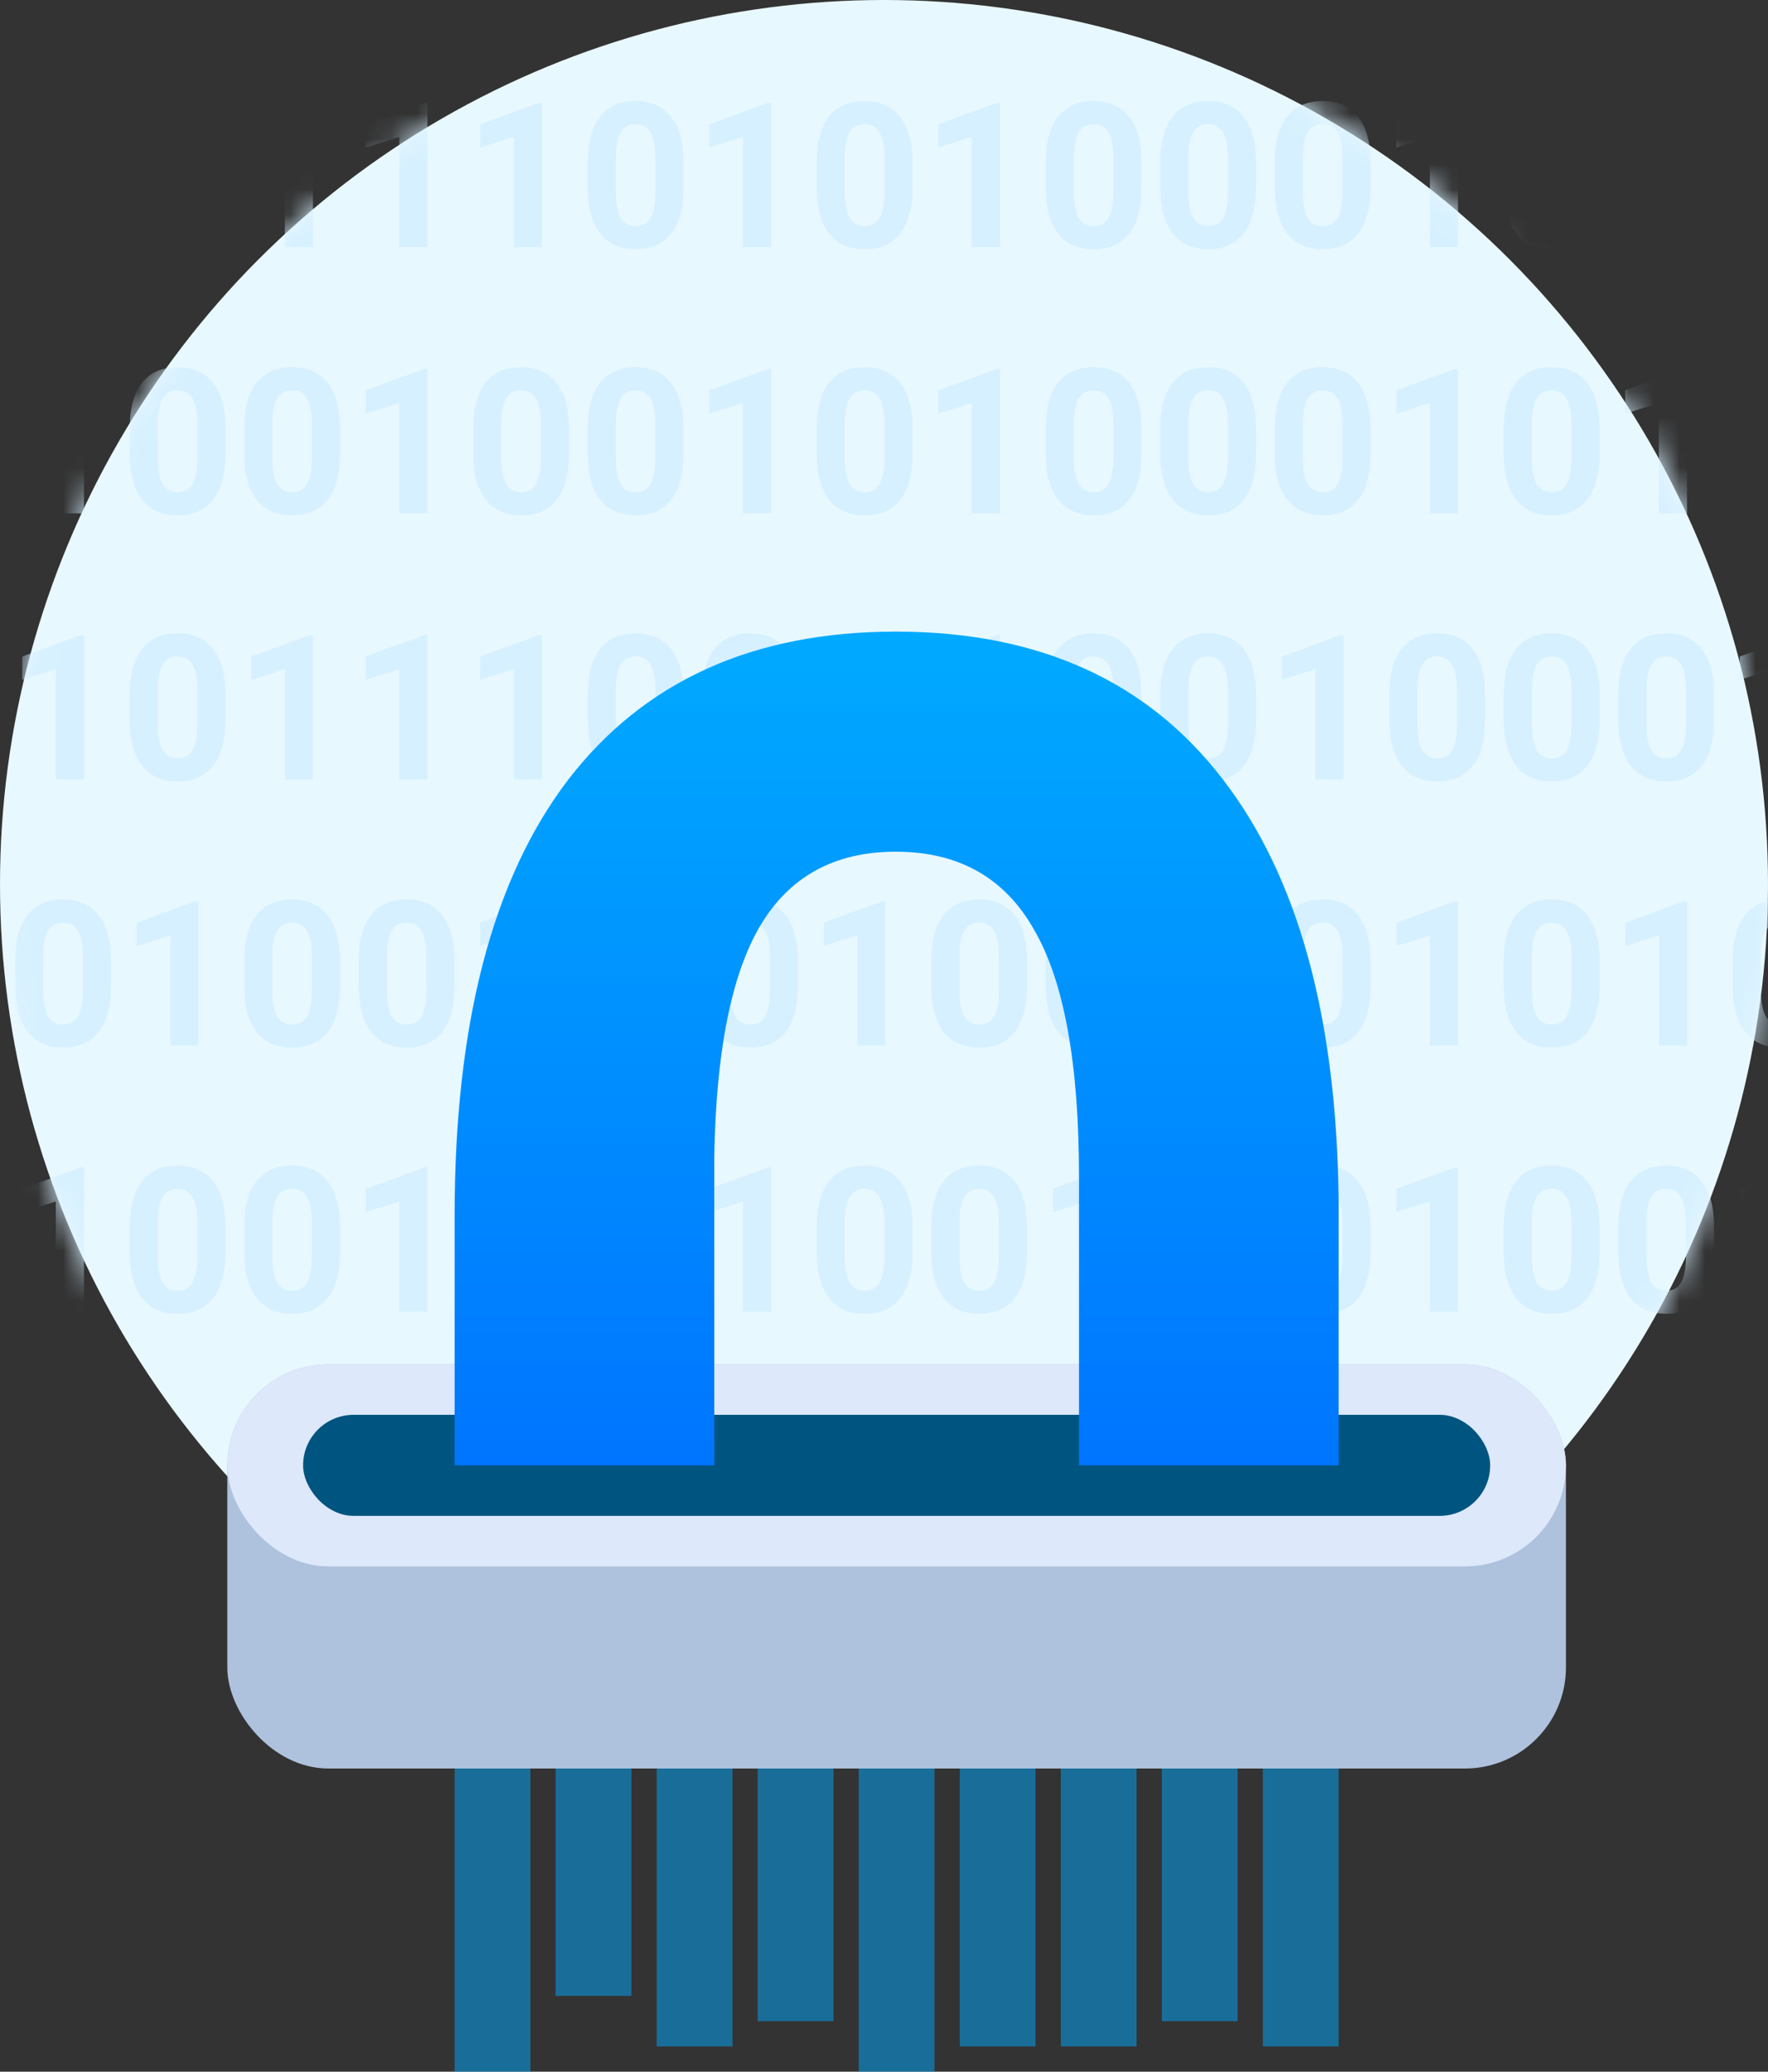
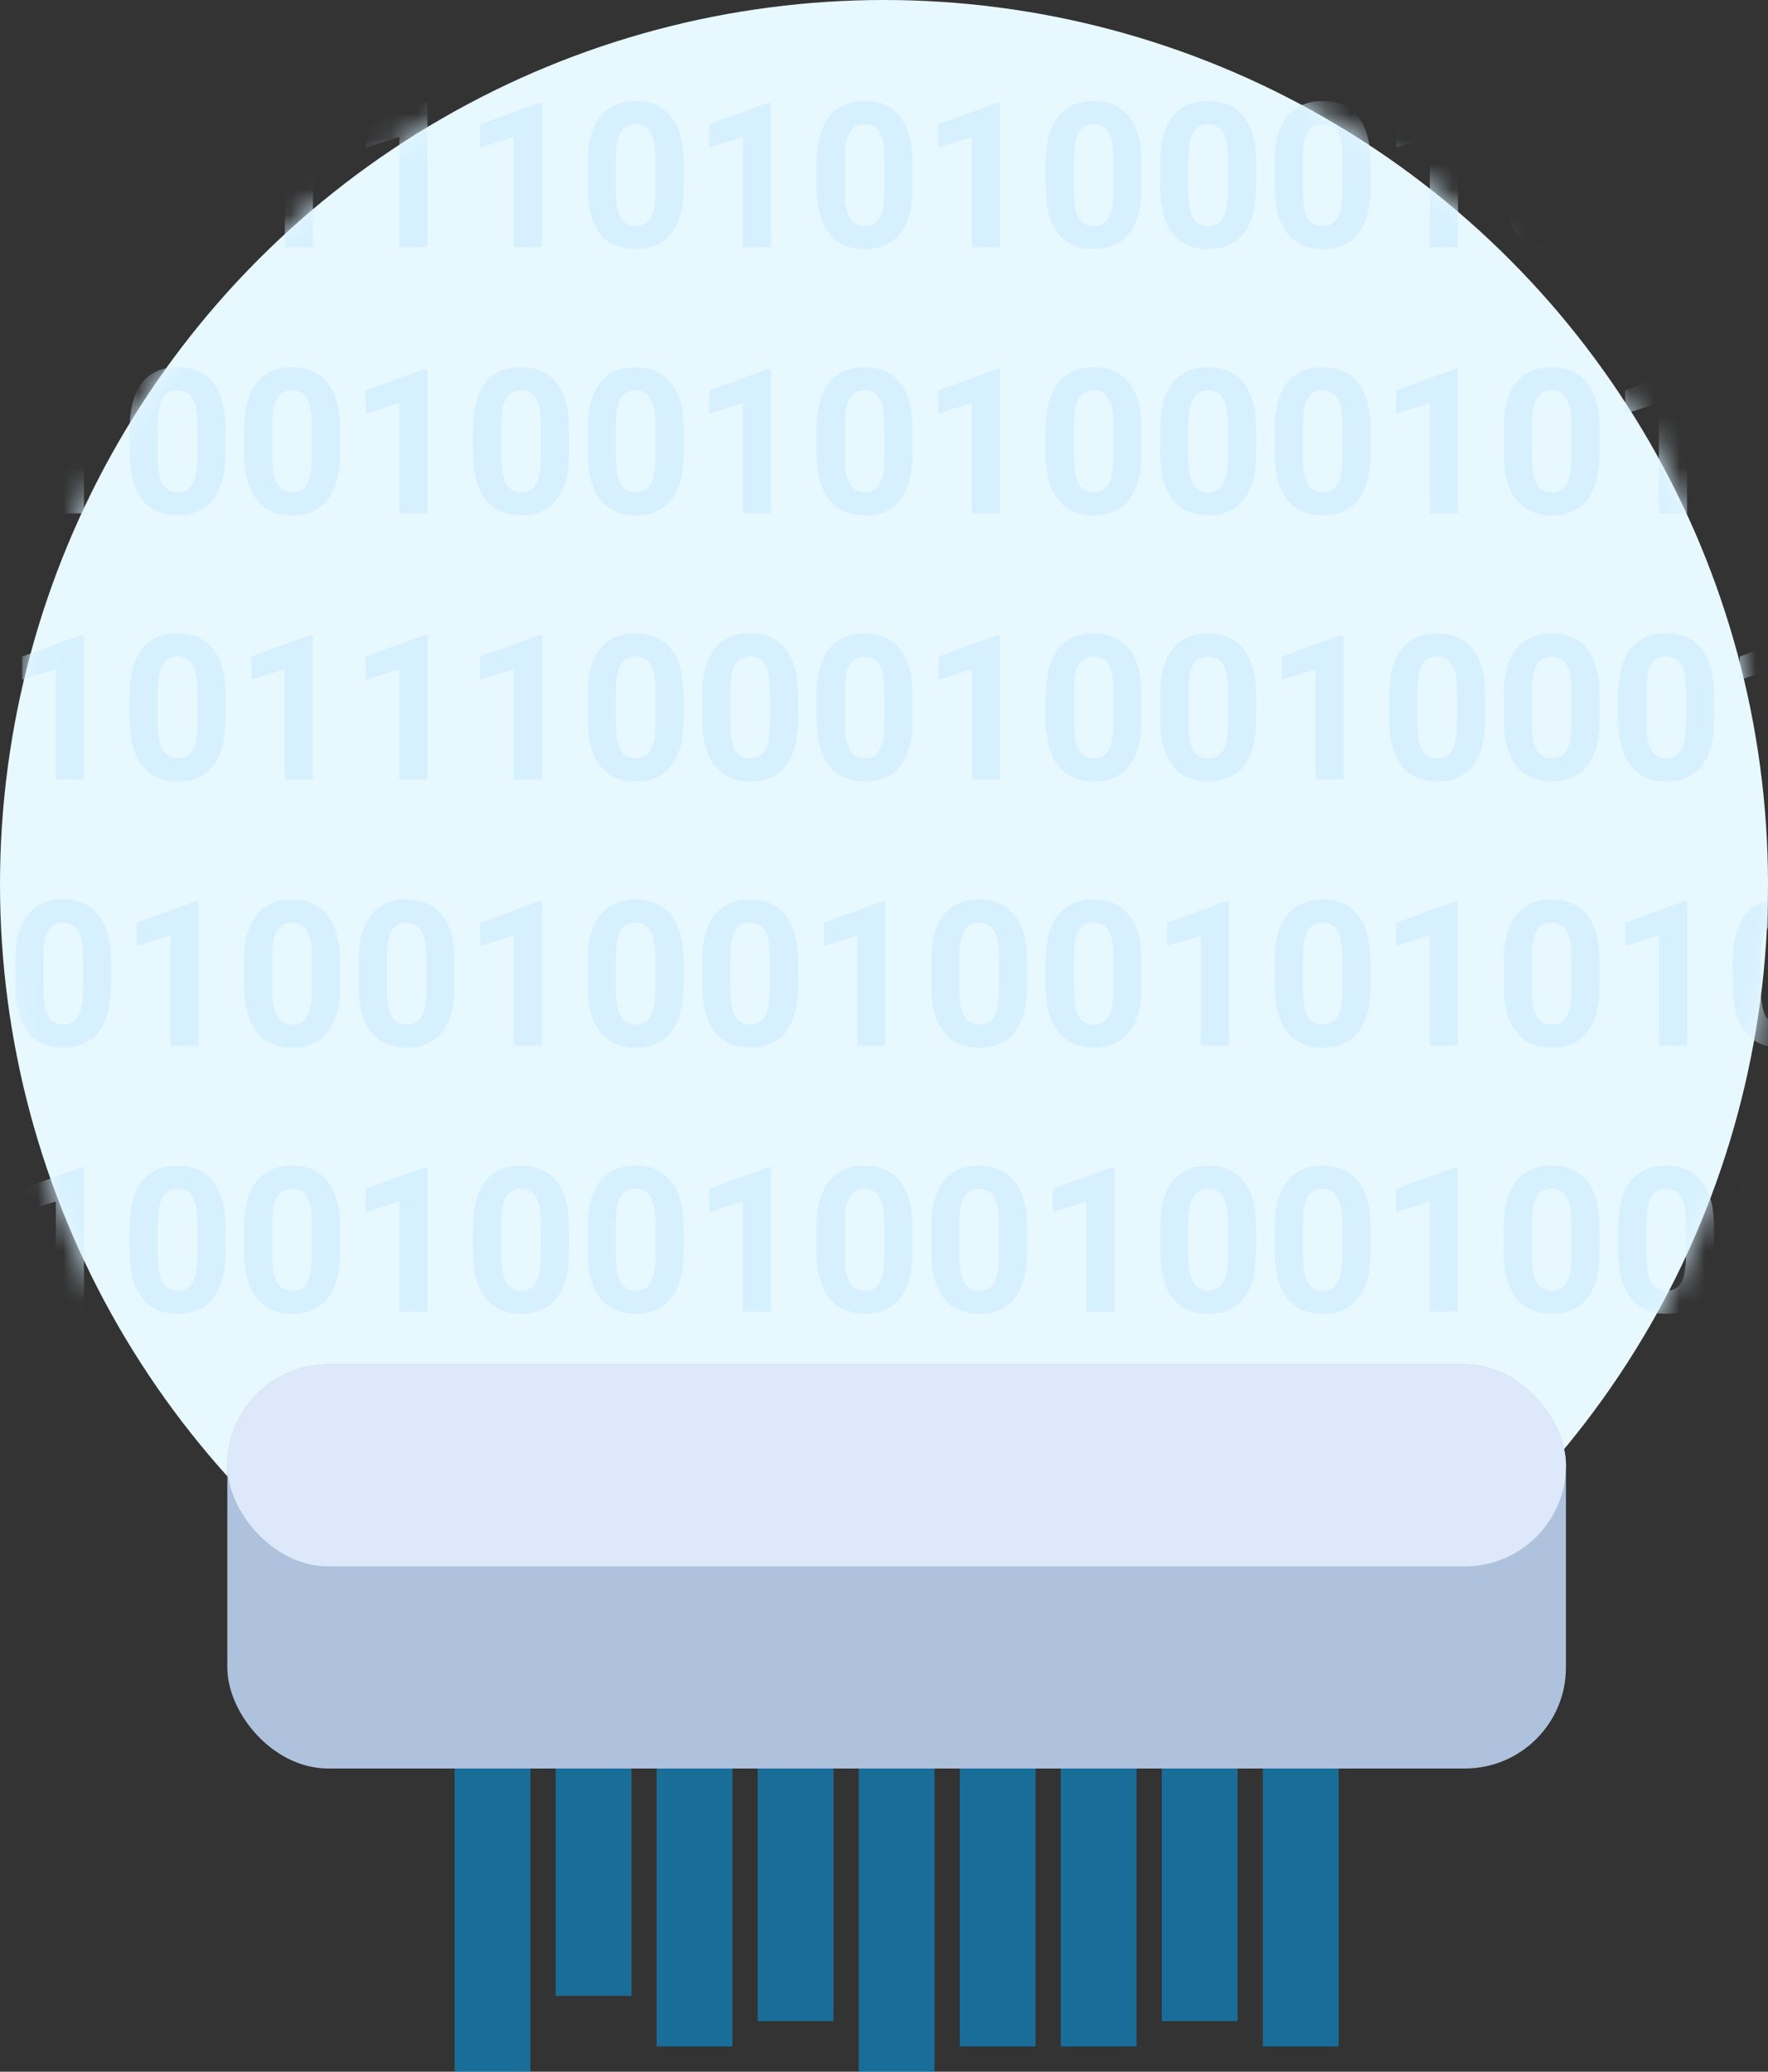
<svg xmlns="http://www.w3.org/2000/svg" width="70" height="82" fill="none">
  <rect width="100%" height="100%" fill="#333333" stroke="none" />
  <circle cx="35" cy="35" r="35" fill="#E8F8FF" />
  <mask id="mask0" mask-type="alpha" maskUnits="userSpaceOnUse" x="0" y="0" width="70" height="70">
    <circle cx="35" cy="35" r="35" fill="#E8F8FF" />
  </mask>
  <g mask="url(#mask0)" fill="#D6F0FF">
    <path d="M-9.207 7.425c0 .79-.16 1.393-.481 1.81-.322.419-.792.628-1.411.628-.612 0-1.08-.205-1.404-.615-.323-.41-.49-.998-.497-1.764v-1.05c0-.797.162-1.402.486-1.815.326-.413.795-.619 1.407-.619s1.08.205 1.403.615c.324.408.49.994.497 1.76v1.05zm-1.114-1.152c0-.473-.064-.816-.192-1.03-.126-.218-.324-.326-.594-.326-.262 0-.456.103-.582.31-.124.203-.19.523-.197.96v1.387c0 .465.062.811.185 1.039.126.224.327.337.602.337.272 0 .469-.109.59-.326.12-.216.183-.548.188-.995V6.273zm5.648 1.152c0 .79-.16 1.393-.482 1.81-.321.419-.791.628-1.41.628-.612 0-1.08-.205-1.404-.615-.324-.41-.49-.998-.497-1.764v-1.05c0-.797.162-1.402.485-1.815.327-.413.796-.619 1.408-.619.611 0 1.079.205 1.403.615.324.408.49.994.497 1.76v1.05zm-1.114-1.152c0-.473-.064-.816-.193-1.03-.126-.218-.324-.326-.593-.326-.263 0-.457.103-.583.31-.123.203-.189.523-.196.96v1.387c0 .465.061.811.185 1.039.126.224.326.337.601.337.273 0 .47-.109.59-.326.12-.216.184-.548.189-.995V6.273zm4.576 3.511h-1.114V5.42l-1.33.419v-.921l2.325-.846h.119v5.713zm5.605-2.359c0 .79-.16 1.393-.482 1.81-.32.419-.791.628-1.41.628-.612 0-1.08-.205-1.404-.615-.324-.41-.49-.998-.497-1.764v-1.05c0-.797.162-1.402.486-1.815C1.413 4.206 1.882 4 2.494 4c.611 0 1.08.205 1.403.615.324.408.49.994.497 1.76v1.05zM3.28 6.273c0-.473-.064-.816-.192-1.03-.126-.218-.324-.326-.594-.326-.262 0-.456.103-.582.31-.124.203-.19.523-.197.96v1.387c0 .465.062.811.185 1.039.126.224.327.337.602.337.272 0 .469-.109.59-.326.12-.216.183-.548.188-.995V6.273zm5.648 1.152c0 .79-.16 1.393-.482 1.81-.321.419-.791.628-1.41.628-.613 0-1.08-.205-1.404-.615-.324-.41-.49-.998-.497-1.764v-1.05c0-.797.162-1.402.485-1.815C5.947 4.206 6.416 4 7.027 4c.612 0 1.08.205 1.404.615.324.408.49.994.497 1.76v1.05zM7.814 6.273c0-.473-.064-.816-.193-1.03-.126-.218-.324-.326-.594-.326-.262 0-.456.103-.582.31-.123.203-.189.523-.196.96v1.387c0 .465.061.811.185 1.039.126.224.326.337.601.337.273 0 .47-.109.59-.326.12-.216.184-.548.189-.995V6.273zm4.576 3.511h-1.114V5.42l-1.33.419v-.921l2.324-.846h.12v5.713zm4.534 0H15.81V5.42l-1.33.419v-.921l2.324-.846h.12v5.713zm4.533 0h-1.114V5.42l-1.33.419v-.921l2.325-.846h.12v5.713zm5.606-2.359c0 .79-.161 1.393-.482 1.81-.322.419-.792.628-1.411.628-.612 0-1.08-.205-1.404-.615-.323-.41-.49-.998-.497-1.764v-1.05c0-.797.162-1.402.486-1.815.326-.413.795-.619 1.407-.619s1.08.205 1.403.615c.324.408.49.994.498 1.76v1.05zm-1.114-1.152c0-.473-.065-.816-.193-1.03-.126-.218-.324-.326-.594-.326-.262 0-.456.103-.582.31-.123.203-.189.523-.197.96v1.387c0 .465.062.811.185 1.039.126.224.327.337.602.337.272 0 .469-.109.59-.326.12-.216.183-.548.188-.995V6.273zm4.575 3.511H29.41V5.42l-1.33.419v-.921l2.325-.846h.12v5.713zm5.606-2.359c0 .79-.16 1.393-.482 1.81-.321.419-.792.628-1.411.628-.612 0-1.08-.205-1.403-.615-.324-.41-.49-.998-.498-1.764v-1.05c0-.797.162-1.402.486-1.815.327-.413.796-.619 1.407-.619.612 0 1.08.205 1.404.615.323.408.49.994.497 1.76v1.05zm-1.114-1.152c0-.473-.064-.816-.193-1.03-.126-.218-.324-.326-.594-.326-.262 0-.456.103-.582.31-.123.203-.189.523-.196.96v1.387c0 .465.061.811.185 1.039.126.224.326.337.601.337.273 0 .47-.109.59-.326.12-.216.184-.548.189-.995V6.273zm4.576 3.511h-1.114V5.42l-1.33.419v-.921l2.324-.846h.12v5.713zm5.605-2.359c0 .79-.16 1.393-.482 1.81-.321.419-.791.628-1.41.628-.612 0-1.08-.205-1.404-.615-.324-.41-.49-.998-.497-1.764v-1.05c0-.797.162-1.402.485-1.815.327-.413.796-.619 1.408-.619.611 0 1.08.205 1.403.615.324.408.49.994.497 1.76v1.05zm-1.114-1.152c0-.473-.064-.816-.193-1.03-.126-.218-.324-.326-.593-.326-.262 0-.457.103-.582.31-.124.203-.19.523-.197.96v1.387c0 .465.062.811.185 1.039.126.224.326.337.601.337.273 0 .47-.109.59-.326.121-.216.184-.548.19-.995V6.273zm5.647 1.152c0 .79-.16 1.393-.481 1.81-.321.419-.792.628-1.411.628-.612 0-1.08-.205-1.403-.615-.324-.41-.49-.998-.498-1.764v-1.05c0-.797.162-1.402.486-1.815C46.75 4.206 47.22 4 47.83 4c.612 0 1.08.205 1.404.615.323.408.49.994.497 1.76v1.05zm-1.113-1.152c0-.473-.064-.816-.193-1.03-.126-.218-.324-.326-.594-.326-.262 0-.456.103-.582.31-.123.203-.189.523-.197.96v1.387c0 .465.062.811.186 1.039.125.224.326.337.601.337.272 0 .469-.109.59-.326.12-.216.184-.548.189-.995V6.273zm5.647 1.152c0 .79-.16 1.393-.481 1.81-.322.419-.792.628-1.411.628-.612 0-1.08-.205-1.404-.615-.324-.41-.49-.998-.497-1.764v-1.05c0-.797.162-1.402.486-1.815.326-.413.795-.619 1.407-.619s1.08.205 1.403.615c.324.408.49.994.497 1.76v1.05zM53.15 6.273c0-.473-.064-.816-.192-1.03-.126-.218-.324-.326-.594-.326-.262 0-.456.103-.582.31-.124.203-.19.523-.197.96v1.387c0 .465.062.811.185 1.039.126.224.327.337.602.337.272 0 .469-.109.59-.326.12-.216.183-.548.188-.995V6.273zm4.576 3.511h-1.114V5.42l-1.33.419v-.921l2.325-.846h.12v5.713zm5.606-2.359c0 .79-.16 1.393-.482 1.81-.321.419-.792.628-1.411.628-.612 0-1.08-.205-1.403-.615-.324-.41-.49-.998-.498-1.764v-1.05c0-.797.162-1.402.486-1.815.326-.413.795-.619 1.407-.619s1.08.205 1.404.615c.323.408.49.994.497 1.76v1.05zm-1.114-1.152c0-.473-.065-.816-.193-1.03-.126-.218-.324-.326-.594-.326-.262 0-.456.103-.582.31-.123.203-.189.523-.196.96v1.387c0 .465.061.811.184 1.039.126.224.327.337.602.337.272 0 .469-.109.59-.326.12-.216.183-.548.189-.995V6.273zm4.576 3.511H65.68V5.42l-1.33.419v-.921l2.324-.846h.12v5.713zM72.4 7.425c0 .79-.162 1.393-.483 1.81-.321.419-.791.628-1.41.628-.613 0-1.08-.205-1.404-.615-.324-.41-.49-.998-.497-1.764v-1.05c0-.797.162-1.402.485-1.815.327-.413.796-.619 1.408-.619.611 0 1.079.205 1.403.615.324.408.49.994.497 1.76v1.05zm-1.115-1.152c0-.473-.064-.816-.193-1.03-.126-.218-.324-.326-.593-.326-.263 0-.457.103-.583.31-.123.203-.188.523-.196.96v1.387c0 .465.061.811.185 1.039.126.224.326.337.601.337.273 0 .47-.109.59-.326.12-.216.184-.548.189-.995V6.273zm5.648 1.152c0 .79-.16 1.393-.482 1.81-.321.419-.792.628-1.411.628-.612 0-1.08-.205-1.403-.615-.324-.41-.49-.998-.498-1.764v-1.05c0-.797.162-1.402.486-1.815.326-.413.795-.619 1.407-.619s1.08.205 1.403.615c.324.408.49.994.498 1.76v1.05zm-1.114-1.152c0-.473-.065-.816-.193-1.03-.126-.218-.324-.326-.594-.326-.262 0-.456.103-.582.31-.123.203-.189.523-.197.96v1.387c0 .465.062.811.185 1.039.126.224.327.337.602.337.272 0 .469-.109.59-.326.12-.216.183-.548.189-.995V6.273zm4.576 3.511H79.28V5.42l-1.33.419v-.921l2.324-.846h.12v5.713zM86 7.425c0 .79-.16 1.393-.482 1.81-.321.419-.791.628-1.41.628-.613 0-1.08-.205-1.404-.615-.324-.41-.49-.998-.497-1.764v-1.05c0-.797.162-1.402.485-1.815C83.02 4.206 83.488 4 84.1 4c.612 0 1.08.205 1.404.615.323.408.49.994.497 1.76v1.05zm-1.114-1.152c0-.473-.064-.816-.193-1.03-.126-.218-.324-.326-.594-.326-.262 0-.456.103-.582.31-.123.203-.189.523-.196.96v1.387c0 .465.061.811.185 1.039.126.224.326.337.601.337.273 0 .47-.109.59-.326.12-.216.184-.548.189-.995V6.273zm-95.164 14.046h-1.114v-4.366l-1.33.42v-.922l2.324-.846h.12v5.714zm4.533 0h-1.114v-4.366l-1.33.42v-.922l2.325-.846h.12v5.714zM-.14 17.96c0 .788-.16 1.392-.481 1.81-.321.418-.792.627-1.411.627-.612 0-1.08-.205-1.403-.615-.324-.41-.49-.998-.498-1.764v-1.05c0-.797.162-1.402.486-1.815.326-.412.795-.619 1.407-.619s1.08.205 1.403.616c.324.407.49.994.498 1.76v1.05zm-1.113-1.153c0-.473-.065-.816-.193-1.03-.126-.217-.324-.326-.594-.326-.262 0-.456.104-.582.31-.123.204-.189.524-.197.96v1.387c0 .465.062.812.185 1.039.126.225.327.337.602.337.272 0 .469-.108.59-.325.12-.217.183-.549.189-.996v-1.356zm4.576 3.512H2.209v-4.366l-1.33.42v-.922l2.324-.846h.12v5.714zm5.605-2.359c0 .788-.16 1.392-.482 1.81-.321.418-.791.627-1.41.627-.613 0-1.08-.205-1.404-.615-.324-.41-.49-.998-.497-1.764v-1.05c0-.797.162-1.402.485-1.815.327-.412.796-.619 1.407-.619.612 0 1.08.205 1.404.616.324.407.49.994.497 1.76v1.05zm-1.114-1.153c0-.473-.064-.816-.193-1.03-.126-.217-.324-.326-.594-.326-.262 0-.456.104-.582.31-.123.204-.189.524-.196.96v1.387c0 .465.061.812.185 1.039.126.225.326.337.601.337.273 0 .47-.108.59-.325.12-.217.184-.549.189-.996v-1.356zm5.648 1.153c0 .788-.16 1.392-.482 1.81-.322.418-.792.627-1.411.627-.612 0-1.08-.205-1.404-.615-.323-.41-.49-.998-.497-1.764v-1.05c0-.797.162-1.402.486-1.815.326-.412.795-.619 1.407-.619s1.08.205 1.403.616c.324.407.49.994.498 1.76v1.05zm-1.114-1.153c0-.473-.065-.816-.193-1.03-.126-.217-.324-.326-.594-.326-.262 0-.456.104-.582.31-.123.204-.189.524-.197.96v1.387c0 .465.062.812.185 1.039.126.225.327.337.602.337.272 0 .469-.108.59-.325.12-.217.183-.549.188-.996v-1.356zm4.576 3.512H15.81v-4.366l-1.33.42v-.922l2.324-.846h.12v5.714zm5.605-2.359c0 .788-.16 1.392-.482 1.81-.321.418-.791.627-1.41.627-.613 0-1.08-.205-1.404-.615-.324-.41-.49-.998-.498-1.764v-1.05c0-.797.162-1.402.486-1.815.327-.412.796-.619 1.407-.619.612 0 1.08.205 1.404.616.323.407.49.994.497 1.76v1.05zm-1.114-1.153c0-.473-.064-.816-.193-1.03-.126-.217-.324-.326-.594-.326-.262 0-.456.104-.582.31-.123.204-.189.524-.196.96v1.387c0 .465.061.812.185 1.039.126.225.326.337.601.337.273 0 .47-.108.59-.325.12-.217.184-.549.189-.996v-1.356zm5.648 1.153c0 .788-.161 1.392-.482 1.81-.322.418-.792.627-1.411.627-.612 0-1.08-.205-1.404-.615-.323-.41-.49-.998-.497-1.764v-1.05c0-.797.162-1.402.486-1.815.326-.412.795-.619 1.407-.619s1.08.205 1.403.616c.324.407.49.994.498 1.76v1.05zm-1.114-1.153c0-.473-.065-.816-.193-1.03-.126-.217-.324-.326-.594-.326-.262 0-.456.104-.582.31-.123.204-.189.524-.197.96v1.387c0 .465.062.812.185 1.039.126.225.327.337.602.337.272 0 .469-.108.59-.325.12-.217.183-.549.188-.996v-1.356zm4.575 3.512H29.41v-4.366l-1.33.42v-.922l2.325-.846h.12v5.714zm5.606-2.359c0 .788-.16 1.392-.482 1.81-.321.418-.792.627-1.411.627-.612 0-1.08-.205-1.403-.615-.324-.41-.49-.998-.498-1.764v-1.05c0-.797.162-1.402.486-1.815.327-.412.796-.619 1.407-.619.612 0 1.08.205 1.404.616.323.407.49.994.497 1.76v1.05zm-1.114-1.153c0-.473-.064-.816-.193-1.03-.126-.217-.324-.326-.594-.326-.262 0-.456.104-.582.31-.123.204-.189.524-.196.96v1.387c0 .465.061.812.185 1.039.126.225.326.337.601.337.273 0 .47-.108.59-.325.12-.217.184-.549.189-.996v-1.356zm4.576 3.512h-1.114v-4.366l-1.33.42v-.922l2.324-.846h.12v5.714zm5.605-2.359c0 .788-.16 1.392-.482 1.81-.321.418-.791.627-1.41.627-.612 0-1.08-.205-1.404-.615-.324-.41-.49-.998-.497-1.764v-1.05c0-.797.162-1.402.485-1.815.327-.412.796-.619 1.408-.619.611 0 1.08.205 1.403.616.324.407.49.994.497 1.76v1.05zm-1.114-1.153c0-.473-.064-.816-.193-1.03-.126-.217-.324-.326-.593-.326-.262 0-.457.104-.582.31-.124.204-.19.524-.197.96v1.387c0 .465.062.812.185 1.039.126.225.326.337.601.337.273 0 .47-.108.59-.325.121-.217.184-.549.19-.996v-1.356zm5.647 1.153c0 .788-.16 1.392-.481 1.81-.321.418-.792.627-1.411.627-.612 0-1.08-.205-1.403-.615-.324-.41-.49-.998-.498-1.764v-1.05c0-.797.162-1.402.486-1.815.326-.412.796-.619 1.407-.619.612 0 1.08.205 1.404.616.323.407.49.994.497 1.76v1.05zm-1.113-1.153c0-.473-.064-.816-.193-1.03-.126-.217-.324-.326-.594-.326-.262 0-.456.104-.582.31-.123.204-.189.524-.197.96v1.387c0 .465.062.812.186 1.039.125.225.326.337.601.337.272 0 .469-.108.59-.325.12-.217.184-.549.189-.996v-1.356zm5.647 1.153c0 .788-.16 1.392-.481 1.81-.322.418-.792.627-1.411.627-.612 0-1.08-.205-1.404-.615-.324-.41-.49-.998-.497-1.764v-1.05c0-.797.162-1.402.486-1.815.326-.412.795-.619 1.407-.619s1.08.205 1.403.616c.324.407.49.994.497 1.76v1.05zm-1.114-1.153c0-.473-.064-.816-.192-1.03-.126-.217-.324-.326-.594-.326-.262 0-.456.104-.582.31-.124.204-.19.524-.197.96v1.387c0 .465.062.812.185 1.039.126.225.327.337.602.337.272 0 .469-.108.59-.325.12-.217.183-.549.188-.996v-1.356zm4.576 3.512h-1.114v-4.366l-1.33.42v-.922l2.325-.846h.12v5.714zm5.606-2.359c0 .788-.16 1.392-.482 1.81-.321.418-.792.627-1.411.627-.612 0-1.08-.205-1.403-.615-.324-.41-.49-.998-.498-1.764v-1.05c0-.797.162-1.402.486-1.815.326-.412.795-.619 1.407-.619s1.08.205 1.404.616c.323.407.49.994.497 1.76v1.05zm-1.114-1.153c0-.473-.065-.816-.193-1.03-.126-.217-.324-.326-.594-.326-.262 0-.456.104-.582.31-.123.204-.189.524-.196.96v1.387c0 .465.061.812.184 1.039.126.225.327.337.602.337.272 0 .469-.108.59-.325.12-.217.183-.549.189-.996v-1.356zm4.576 3.512H65.68v-4.366l-1.33.42v-.922l2.324-.846h.12v5.714zm4.533 0h-1.114v-4.366l-1.33.42v-.922l2.325-.846h.12v5.714zm4.534 0h-1.114v-4.366l-1.33.42v-.922l2.325-.846h.119v5.714zm5.605-2.359c0 .788-.16 1.392-.481 1.81-.322.418-.792.627-1.412.627-.611 0-1.079-.205-1.403-.615-.324-.41-.49-.998-.497-1.764v-1.05c0-.797.162-1.402.486-1.815.326-.412.795-.619 1.407-.619.611 0 1.08.205 1.403.616.324.407.49.994.497 1.76v1.05zm-1.114-1.153c0-.473-.064-.816-.193-1.03-.126-.217-.323-.326-.593-.326-.262 0-.456.104-.582.31-.124.204-.19.524-.197.96v1.387c0 .465.062.812.185 1.039.126.225.327.337.602.337.272 0 .469-.108.59-.325.12-.217.183-.549.188-.996v-1.356zm4.576 3.512h-1.114v-4.366l-1.33.42v-.922l2.325-.846h.12v5.714zm-94.135 8.175c0 .789-.16 1.392-.481 1.81-.322.418-.792.627-1.411.627-.612 0-1.08-.205-1.404-.615-.323-.41-.49-.998-.497-1.763v-1.05c0-.798.162-1.402.486-1.815.326-.413.795-.62 1.407-.62s1.08.206 1.403.616c.324.407.49.994.497 1.76v1.05zm-1.114-1.152c0-.473-.064-.817-.192-1.031-.126-.217-.324-.325-.594-.325-.262 0-.456.103-.582.31-.124.203-.19.523-.197.96v1.387c0 .465.062.811.185 1.038.126.225.327.337.602.337.272 0 .469-.108.59-.325.12-.217.183-.549.188-.995v-1.356zm4.576 3.511h-1.114v-4.366l-1.33.42v-.921l2.325-.847h.12v5.714zm5.605-2.359c0 .789-.16 1.392-.481 1.81-.321.418-.792.627-1.411.627-.612 0-1.08-.205-1.403-.615-.324-.41-.49-.998-.498-1.763v-1.05c0-.798.162-1.402.486-1.815.326-.413.795-.62 1.407-.62s1.08.206 1.403.616c.324.407.49.994.498 1.76v1.05zm-1.113-1.152c0-.473-.065-.817-.193-1.031-.126-.217-.324-.325-.594-.325-.262 0-.456.103-.582.31-.123.203-.189.523-.197.96v1.387c0 .465.062.811.185 1.038.126.225.327.337.602.337.272 0 .469-.108.59-.325.12-.217.183-.549.189-.995v-1.356zm4.576 3.511H2.209v-4.366l-1.33.42v-.921l2.324-.847h.12v5.714zm5.605-2.359c0 .789-.16 1.392-.482 1.81-.321.418-.791.627-1.41.627-.613 0-1.08-.205-1.404-.615-.324-.41-.49-.998-.497-1.763v-1.05c0-.798.162-1.402.485-1.815.327-.413.796-.62 1.407-.62.612 0 1.08.206 1.404.616.324.407.49.994.497 1.76v1.05zm-1.114-1.152c0-.473-.064-.817-.193-1.031-.126-.217-.324-.325-.594-.325-.262 0-.456.103-.582.31-.123.203-.189.523-.196.96v1.387c0 .465.061.811.185 1.038.126.225.326.337.601.337.273 0 .47-.108.59-.325.12-.217.184-.549.189-.995v-1.356zm4.576 3.511h-1.114v-4.366l-1.33.42v-.921l2.324-.847h.12v5.714zm4.534 0H15.81v-4.366l-1.33.42v-.921l2.324-.847h.12v5.714zm4.533 0h-1.114v-4.366l-1.33.42v-.921l2.325-.847h.12v5.714zm5.606-2.359c0 .789-.161 1.392-.482 1.81-.322.418-.792.627-1.411.627-.612 0-1.08-.205-1.404-.615-.323-.41-.49-.998-.497-1.763v-1.05c0-.798.162-1.402.486-1.815.326-.413.795-.62 1.407-.62s1.08.206 1.403.616c.324.407.49.994.498 1.76v1.05zm-1.114-1.152c0-.473-.065-.817-.193-1.031-.126-.217-.324-.325-.594-.325-.262 0-.456.103-.582.31-.123.203-.189.523-.197.96v1.387c0 .465.062.811.185 1.038.126.225.327.337.602.337.272 0 .469-.108.59-.325.12-.217.183-.549.188-.995v-1.356zm5.647 1.152c0 .789-.16 1.392-.482 1.81-.32.418-.791.627-1.41.627-.612 0-1.08-.205-1.404-.615-.324-.41-.49-.998-.497-1.763v-1.05c0-.798.162-1.402.486-1.815.326-.413.795-.62 1.407-.62.611 0 1.08.206 1.403.616.324.407.49.994.497 1.76v1.05zm-1.114-1.152c0-.473-.064-.817-.193-1.031-.126-.217-.324-.325-.593-.325-.263 0-.457.103-.582.31-.124.203-.19.523-.197.96v1.387c0 .465.062.811.185 1.038.126.225.326.337.601.337.273 0 .47-.108.59-.325.121-.217.184-.549.19-.995v-1.356zm5.648 1.152c0 .789-.16 1.392-.482 1.81-.321.418-.792.627-1.411.627-.612 0-1.08-.205-1.403-.615-.324-.41-.49-.998-.498-1.763v-1.05c0-.798.162-1.402.486-1.815.327-.413.796-.62 1.407-.62.612 0 1.08.206 1.404.616.323.407.49.994.497 1.76v1.05zm-1.114-1.152c0-.473-.064-.817-.193-1.031-.126-.217-.324-.325-.594-.325-.262 0-.456.103-.582.31-.123.203-.189.523-.196.96v1.387c0 .465.061.811.185 1.038.126.225.326.337.601.337.273 0 .47-.108.59-.325.12-.217.184-.549.189-.995v-1.356zm4.576 3.511h-1.114v-4.366l-1.33.42v-.921l2.324-.847h.12v5.714zm5.605-2.359c0 .789-.16 1.392-.482 1.81-.321.418-.791.627-1.41.627-.612 0-1.08-.205-1.404-.615-.324-.41-.49-.998-.497-1.763v-1.05c0-.798.162-1.402.485-1.815.327-.413.796-.62 1.408-.62.611 0 1.08.206 1.403.616.324.407.49.994.497 1.76v1.05zm-1.114-1.152c0-.473-.064-.817-.193-1.031-.126-.217-.324-.325-.593-.325-.262 0-.457.103-.582.31-.124.203-.19.523-.197.96v1.387c0 .465.062.811.185 1.038.126.225.326.337.601.337.273 0 .47-.108.59-.325.121-.217.184-.549.19-.995v-1.356zm5.647 1.152c0 .789-.16 1.392-.481 1.81-.321.418-.792.627-1.411.627-.612 0-1.08-.205-1.403-.615-.324-.41-.49-.998-.498-1.763v-1.05c0-.798.162-1.402.486-1.815.326-.413.796-.62 1.407-.62.612 0 1.08.206 1.404.616.323.407.49.994.497 1.76v1.05zm-1.113-1.152c0-.473-.064-.817-.193-1.031-.126-.217-.324-.325-.594-.325-.262 0-.456.103-.582.31-.123.203-.189.523-.197.96v1.387c0 .465.062.811.186 1.038.125.225.326.337.601.337.272 0 .469-.108.59-.325.12-.217.184-.549.189-.995v-1.356zm4.576 3.511h-1.114v-4.366l-1.33.42v-.921l2.324-.847h.12v5.714zm5.605-2.359c0 .789-.16 1.392-.482 1.81-.321.418-.791.627-1.41.627-.612 0-1.08-.205-1.404-.615-.324-.41-.49-.998-.497-1.763v-1.05c0-.798.162-1.402.485-1.815.327-.413.796-.62 1.407-.62.612 0 1.08.206 1.404.616.324.407.49.994.497 1.76v1.05zm-1.114-1.152c0-.473-.064-.817-.193-1.031-.126-.217-.324-.325-.593-.325-.263 0-.457.103-.583.31-.123.203-.188.523-.196.96v1.387c0 .465.062.811.185 1.038.126.225.326.337.601.337.273 0 .47-.108.59-.325.12-.217.184-.549.189-.995v-1.356zm5.648 1.152c0 .789-.16 1.392-.482 1.81-.321.418-.792.627-1.411.627-.612 0-1.08-.205-1.403-.615-.324-.41-.49-.998-.498-1.763v-1.05c0-.798.162-1.402.486-1.815.326-.413.795-.62 1.407-.62s1.08.206 1.404.616c.323.407.49.994.497 1.76v1.05zm-1.114-1.152c0-.473-.065-.817-.193-1.031-.126-.217-.324-.325-.594-.325-.262 0-.456.103-.582.31-.123.203-.189.523-.196.96v1.387c0 .465.061.811.184 1.038.126.225.327.337.602.337.272 0 .469-.108.59-.325.12-.217.183-.549.189-.995v-1.356zm5.647 1.152c0 .789-.16 1.392-.481 1.81-.322.418-.792.627-1.412.627-.611 0-1.079-.205-1.403-.615-.324-.41-.49-.998-.497-1.763v-1.05c0-.798.162-1.402.486-1.815.326-.413.795-.62 1.407-.62.611 0 1.08.206 1.403.616.324.407.49.994.497 1.76v1.05zm-1.114-1.152c0-.473-.064-.817-.193-1.031-.125-.217-.323-.325-.593-.325-.262 0-.456.103-.582.31-.124.203-.19.523-.197.96v1.387c0 .465.062.811.185 1.038.126.225.327.337.602.337.272 0 .469-.108.59-.325.12-.217.183-.549.188-.995v-1.356zm4.576 3.511h-1.114v-4.366l-1.33.42v-.921l2.325-.847h.12v5.714zm5.606-2.359c0 .789-.16 1.392-.482 1.81-.321.418-.792.627-1.411.627-.612 0-1.08-.205-1.403-.615-.324-.41-.49-.998-.498-1.763v-1.05c0-.798.162-1.402.486-1.815.326-.413.795-.62 1.407-.62s1.08.206 1.403.616c.324.407.49.994.498 1.76v1.05zm-1.114-1.152c0-.473-.065-.817-.193-1.031-.126-.217-.324-.325-.594-.325-.262 0-.456.103-.582.31-.123.203-.189.523-.197.96v1.387c0 .465.062.811.185 1.038.126.225.327.337.602.337.272 0 .469-.108.59-.325.12-.217.183-.549.189-.995v-1.356zm5.647 1.152c0 .789-.16 1.392-.481 1.81-.322.418-.792.627-1.412.627-.611 0-1.079-.205-1.403-.615-.324-.41-.49-.998-.497-1.763v-1.05c0-.798.162-1.402.486-1.815.326-.413.795-.62 1.407-.62.611 0 1.08.206 1.403.616.324.407.49.994.497 1.76v1.05zm-1.114-1.152c0-.473-.064-.817-.193-1.031-.126-.217-.323-.325-.593-.325-.262 0-.456.103-.582.31-.124.203-.19.523-.197.96v1.387c0 .465.062.811.185 1.038.126.225.327.337.602.337.272 0 .469-.108.59-.325.12-.217.183-.549.188-.995v-1.356zm4.576 3.511h-1.114v-4.366l-1.33.42v-.921l2.325-.847h.12v5.714zm-95.206 10.534h-1.114v-4.365l-1.33.419v-.921l2.324-.847h.12v5.714zm4.533 0h-1.114v-4.365l-1.33.419v-.921l2.325-.847h.12v5.714zm5.605-2.359c0 .79-.16 1.393-.481 1.81-.321.419-.792.628-1.411.628-.612 0-1.08-.205-1.403-.616-.324-.41-.49-.998-.498-1.763v-1.05c0-.797.162-1.402.486-1.815.326-.413.795-.62 1.407-.62s1.08.206 1.403.616c.324.408.49.994.498 1.76v1.05zm-1.113-1.152c0-.473-.065-.817-.193-1.03-.126-.218-.324-.326-.594-.326-.262 0-.456.103-.582.31-.123.203-.189.523-.197.96v1.387c0 .465.062.811.185 1.038.126.225.327.338.602.338.272 0 .469-.109.59-.326.12-.216.183-.548.189-.995v-1.356zm5.647 1.152c0 .79-.16 1.393-.482 1.81-.32.419-.791.628-1.41.628-.612 0-1.08-.205-1.404-.616-.324-.41-.49-.998-.497-1.763v-1.05c0-.797.162-1.402.486-1.815.326-.413.795-.62 1.407-.62.611 0 1.08.206 1.403.616.324.408.49.994.497 1.76v1.05zM3.28 37.876c0-.473-.064-.817-.192-1.03-.126-.218-.324-.326-.594-.326-.262 0-.456.103-.582.31-.124.203-.19.523-.197.96v1.387c0 .465.062.811.185 1.038.126.225.327.338.602.338.272 0 .469-.109.59-.326.12-.216.183-.548.188-.995v-1.356zm4.576 3.511H6.742v-4.365l-1.33.419v-.921l2.325-.847h.12v5.714zm5.606-2.359c0 .79-.16 1.393-.482 1.81-.322.419-.792.628-1.411.628-.612 0-1.08-.205-1.404-.616-.323-.41-.49-.998-.497-1.763v-1.05c0-.797.162-1.402.486-1.815.326-.413.795-.62 1.407-.62s1.08.206 1.403.616c.324.408.49.994.498 1.76v1.05zm-1.114-1.152c0-.473-.065-.817-.193-1.03-.126-.218-.324-.326-.594-.326-.262 0-.456.103-.582.31-.123.203-.189.523-.197.96v1.387c0 .465.062.811.185 1.038.126.225.327.338.602.338.272 0 .469-.109.59-.326.12-.216.183-.548.188-.995v-1.356zm5.647 1.152c0 .79-.16 1.393-.482 1.81-.32.419-.791.628-1.41.628-.612 0-1.08-.205-1.404-.616-.324-.41-.49-.998-.497-1.763v-1.05c0-.797.162-1.402.486-1.815.326-.413.795-.62 1.407-.62.611 0 1.08.206 1.403.616.324.408.49.994.497 1.76v1.05zm-1.114-1.152c0-.473-.064-.817-.193-1.03-.125-.218-.323-.326-.593-.326-.262 0-.456.103-.582.31-.124.203-.19.523-.197.96v1.387c0 .465.062.811.185 1.038.126.225.327.338.601.338.273 0 .47-.109.59-.326.121-.216.184-.548.19-.995v-1.356zm4.576 3.511h-1.114v-4.365l-1.33.419v-.921l2.325-.847h.12v5.714zm5.606-2.359c0 .79-.161 1.393-.482 1.81-.322.419-.792.628-1.411.628-.612 0-1.08-.205-1.404-.616-.323-.41-.49-.998-.497-1.763v-1.05c0-.797.162-1.402.486-1.815.326-.413.795-.62 1.407-.62s1.08.206 1.403.616c.324.408.49.994.498 1.76v1.05zm-1.114-1.152c0-.473-.065-.817-.193-1.03-.126-.218-.324-.326-.594-.326-.262 0-.456.103-.582.31-.123.203-.189.523-.197.96v1.387c0 .465.062.811.185 1.038.126.225.327.338.602.338.272 0 .469-.109.59-.326.12-.216.183-.548.188-.995v-1.356zm5.647 1.152c0 .79-.16 1.393-.482 1.81-.32.419-.791.628-1.41.628-.612 0-1.08-.205-1.404-.616-.324-.41-.49-.998-.497-1.763v-1.05c0-.797.162-1.402.486-1.815.326-.413.795-.62 1.407-.62.611 0 1.08.206 1.403.616.324.408.49.994.497 1.76v1.05zm-1.114-1.152c0-.473-.064-.817-.193-1.03-.126-.218-.324-.326-.593-.326-.263 0-.457.103-.582.31-.124.203-.19.523-.197.96v1.387c0 .465.062.811.185 1.038.126.225.326.338.601.338.273 0 .47-.109.59-.326.121-.216.184-.548.19-.995v-1.356zm4.576 3.511h-1.114v-4.365l-1.33.419v-.921l2.325-.847h.12v5.714zm5.606-2.359c0 .79-.161 1.393-.482 1.81-.322.419-.792.628-1.411.628-.612 0-1.08-.205-1.404-.616-.323-.41-.49-.998-.497-1.763v-1.05c0-.797.162-1.402.486-1.815.326-.413.795-.62 1.407-.62s1.08.206 1.403.616c.324.408.49.994.498 1.76v1.05zm-1.115-1.152c0-.473-.064-.817-.192-1.03-.126-.218-.324-.326-.594-.326-.262 0-.456.103-.582.31-.123.203-.19.523-.197.96v1.387c0 .465.062.811.185 1.038.126.225.327.338.602.338.272 0 .469-.109.59-.326.12-.216.183-.548.188-.995v-1.356zm5.648 1.152c0 .79-.16 1.393-.482 1.81-.321.419-.791.628-1.41.628-.612 0-1.08-.205-1.404-.616-.324-.41-.49-.998-.497-1.763v-1.05c0-.797.162-1.402.485-1.815.327-.413.796-.62 1.408-.62.611 0 1.08.206 1.403.616.324.408.49.994.497 1.76v1.05zm-1.114-1.152c0-.473-.064-.817-.193-1.03-.126-.218-.324-.326-.593-.326-.262 0-.457.103-.582.31-.124.203-.19.523-.197.96v1.387c0 .465.062.811.185 1.038.126.225.326.338.601.338.273 0 .47-.109.59-.326.121-.216.184-.548.19-.995v-1.356zm4.577 3.511h-1.115v-4.365l-1.33.419v-.921l2.325-.847h.12v5.714zm5.604-2.359c0 .79-.16 1.393-.481 1.81-.322.419-.792.628-1.411.628-.612 0-1.08-.205-1.404-.616-.324-.41-.49-.998-.497-1.763v-1.05c0-.797.162-1.402.486-1.815.326-.413.795-.62 1.407-.62s1.08.206 1.403.616c.324.408.49.994.497 1.76v1.05zm-1.114-1.152c0-.473-.064-.817-.192-1.03-.126-.218-.324-.326-.594-.326-.262 0-.456.103-.582.31-.124.203-.19.523-.197.96v1.387c0 .465.062.811.185 1.038.126.225.327.338.602.338.272 0 .469-.109.59-.326.12-.216.183-.548.188-.995v-1.356zm4.576 3.511h-1.114v-4.365l-1.33.419v-.921l2.325-.847h.12v5.714zm5.606-2.359c0 .79-.16 1.393-.482 1.81-.321.419-.792.628-1.411.628-.612 0-1.08-.205-1.403-.616-.324-.41-.49-.998-.498-1.763v-1.05c0-.797.162-1.402.486-1.815.326-.413.795-.62 1.407-.62s1.08.206 1.404.616c.323.408.49.994.497 1.76v1.05zm-1.114-1.152c0-.473-.065-.817-.193-1.03-.126-.218-.324-.326-.594-.326-.262 0-.456.103-.582.31-.123.203-.189.523-.196.96v1.387c0 .465.061.811.184 1.038.126.225.327.338.602.338.272 0 .469-.109.59-.326.12-.216.183-.548.189-.995v-1.356zm4.576 3.511H65.68v-4.365l-1.33.419v-.921l2.324-.847h.12v5.714zm5.606-2.359c0 .79-.162 1.393-.483 1.81-.321.419-.791.628-1.41.628-.613 0-1.08-.205-1.404-.616-.324-.41-.49-.998-.497-1.763v-1.05c0-.797.162-1.402.485-1.815.327-.413.796-.62 1.408-.62.611 0 1.079.206 1.403.616.324.408.49.994.497 1.76v1.05zm-1.115-1.152c0-.473-.064-.817-.193-1.03-.126-.218-.324-.326-.593-.326-.263 0-.457.103-.583.31-.123.203-.188.523-.196.96v1.387c0 .465.061.811.185 1.038.126.225.326.338.601.338.273 0 .47-.109.59-.326.12-.216.184-.548.189-.995v-1.356zm4.576 3.511h-1.114v-4.365l-1.33.419v-.921l2.325-.847h.119v5.714zm5.605-2.359c0 .79-.16 1.393-.481 1.81-.322.419-.792.628-1.412.628-.611 0-1.079-.205-1.403-.616-.324-.41-.49-.998-.497-1.763v-1.05c0-.797.162-1.402.486-1.815.326-.413.795-.62 1.407-.62.611 0 1.08.206 1.403.616.324.408.49.994.497 1.76v1.05zm-1.114-1.152c0-.473-.064-.817-.193-1.03-.126-.218-.323-.326-.593-.326-.262 0-.456.103-.582.31-.124.203-.19.523-.197.96v1.387c0 .465.062.811.185 1.038.126.225.327.338.602.338.272 0 .469-.109.59-.326.12-.216.183-.548.188-.995v-1.356zM86 39.028c0 .79-.16 1.393-.482 1.81-.321.419-.791.628-1.41.628-.613 0-1.08-.205-1.404-.616-.324-.41-.49-.998-.497-1.763v-1.05c0-.797.162-1.402.485-1.815.327-.413.796-.62 1.407-.62.612 0 1.08.206 1.404.616.323.408.49.994.497 1.76v1.05zm-1.114-1.152c0-.473-.064-.817-.193-1.03-.126-.218-.324-.326-.594-.326-.262 0-.456.103-.582.31-.123.203-.189.523-.196.96v1.387c0 .465.061.811.185 1.038.126.225.326.338.601.338.273 0 .47-.109.59-.326.12-.216.184-.548.189-.995v-1.356zM-9.207 49.562c0 .79-.16 1.393-.481 1.811-.322.418-.792.627-1.411.627-.612 0-1.08-.205-1.404-.615-.323-.41-.49-.998-.497-1.764v-1.05c0-.797.162-1.402.486-1.815.326-.412.795-.619 1.407-.619s1.08.205 1.403.615c.324.408.49.995.497 1.76v1.05zm-1.114-1.152c0-.473-.064-.816-.192-1.03-.126-.217-.324-.326-.594-.326-.262 0-.456.103-.582.31-.124.204-.19.524-.197.96v1.387c0 .465.062.812.185 1.039.126.224.327.337.602.337.272 0 .469-.109.59-.325.12-.217.183-.55.188-.996V48.41zm4.576 3.512h-1.114v-4.366l-1.33.42v-.922l2.325-.846h.12v5.714zm5.605-2.36c0 .79-.16 1.393-.481 1.811-.321.418-.792.627-1.411.627-.612 0-1.08-.205-1.403-.615-.324-.41-.49-.998-.498-1.764v-1.05c0-.797.162-1.402.486-1.815.326-.412.795-.619 1.407-.619s1.08.205 1.403.615c.324.408.49.995.498 1.76v1.05zm-1.113-1.152c0-.473-.065-.816-.193-1.03-.126-.217-.324-.326-.594-.326-.262 0-.456.103-.582.31-.123.204-.189.524-.197.96v1.387c0 .465.062.812.185 1.039.126.224.327.337.602.337.272 0 .469-.109.59-.325.12-.217.183-.55.189-.996V48.41zm4.576 3.512H2.209v-4.366l-1.33.42v-.922l2.324-.846h.12v5.714zm5.605-2.36c0 .79-.16 1.393-.482 1.811-.321.418-.791.627-1.41.627-.613 0-1.08-.205-1.404-.615-.324-.41-.49-.998-.497-1.764v-1.05c0-.797.162-1.402.485-1.815.327-.412.796-.619 1.407-.619.612 0 1.08.205 1.404.615.324.408.49.995.497 1.76v1.05zM7.814 48.41c0-.473-.064-.816-.193-1.03-.126-.217-.324-.326-.594-.326-.262 0-.456.103-.582.31-.123.204-.189.524-.196.96v1.387c0 .465.061.812.185 1.039.126.224.326.337.601.337.273 0 .47-.109.59-.325.12-.217.184-.55.189-.996V48.41zm5.648 1.152c0 .79-.16 1.393-.482 1.811-.322.418-.792.627-1.411.627-.612 0-1.08-.205-1.404-.615-.323-.41-.49-.998-.497-1.764v-1.05c0-.797.162-1.402.486-1.815.326-.412.795-.619 1.407-.619s1.08.205 1.403.615c.324.408.49.995.498 1.76v1.05zm-1.114-1.152c0-.473-.065-.816-.193-1.03-.126-.217-.324-.326-.594-.326-.262 0-.456.103-.582.31-.123.204-.189.524-.197.96v1.387c0 .465.062.812.185 1.039.126.224.327.337.602.337.272 0 .469-.109.59-.325.12-.217.183-.55.188-.996V48.41zm4.576 3.512H15.81v-4.366l-1.33.42v-.922l2.324-.846h.12v5.714zm5.605-2.36c0 .79-.16 1.393-.482 1.811-.321.418-.791.627-1.41.627-.613 0-1.08-.205-1.404-.615-.324-.41-.49-.998-.498-1.764v-1.05c0-.797.162-1.402.486-1.815.327-.412.796-.619 1.407-.619.612 0 1.08.205 1.404.615.323.408.49.995.497 1.76v1.05zm-1.114-1.152c0-.473-.064-.816-.193-1.03-.126-.217-.324-.326-.594-.326-.262 0-.456.103-.582.31-.123.204-.189.524-.196.96v1.387c0 .465.061.812.185 1.039.126.224.326.337.601.337.273 0 .47-.109.59-.325.12-.217.184-.55.189-.996V48.41zm5.648 1.152c0 .79-.161 1.393-.482 1.811-.322.418-.792.627-1.411.627-.612 0-1.08-.205-1.404-.615-.323-.41-.49-.998-.497-1.764v-1.05c0-.797.162-1.402.486-1.815.326-.412.795-.619 1.407-.619s1.08.205 1.403.615c.324.408.49.995.498 1.76v1.05zm-1.114-1.152c0-.473-.065-.816-.193-1.03-.126-.217-.324-.326-.594-.326-.262 0-.456.103-.582.31-.123.204-.189.524-.197.96v1.387c0 .465.062.812.185 1.039.126.224.327.337.602.337.272 0 .469-.109.59-.325.12-.217.183-.55.188-.996V48.41zm4.575 3.512H29.41v-4.366l-1.33.42v-.922l2.325-.846h.12v5.714zm5.606-2.36c0 .79-.16 1.393-.482 1.811-.321.418-.792.627-1.411.627-.612 0-1.08-.205-1.403-.615-.324-.41-.49-.998-.498-1.764v-1.05c0-.797.162-1.402.486-1.815.327-.412.796-.619 1.407-.619.612 0 1.08.205 1.404.615.323.408.49.995.497 1.76v1.05zm-1.114-1.152c0-.473-.064-.816-.193-1.03-.126-.217-.324-.326-.594-.326-.262 0-.456.103-.582.31-.123.204-.189.524-.196.96v1.387c0 .465.061.812.185 1.039.126.224.326.337.601.337.273 0 .47-.109.59-.325.12-.217.184-.55.189-.996V48.41zm5.648 1.152c0 .79-.161 1.393-.482 1.811-.322.418-.792.627-1.411.627-.612 0-1.08-.205-1.404-.615-.323-.41-.49-.998-.497-1.764v-1.05c0-.797.162-1.402.486-1.815.326-.412.795-.619 1.407-.619s1.08.205 1.403.615c.324.408.49.995.498 1.76v1.05zm-1.115-1.152c0-.473-.064-.816-.192-1.03-.126-.217-.324-.326-.594-.326-.262 0-.456.103-.582.31-.123.204-.19.524-.197.96v1.387c0 .465.062.812.185 1.039.126.224.327.337.602.337.272 0 .469-.109.59-.325.12-.217.183-.55.188-.996V48.41zm4.577 3.512H43.01v-4.366l-1.33.42v-.922l2.325-.846h.12v5.714zm5.604-2.36c0 .79-.16 1.393-.481 1.811-.321.418-.792.627-1.411.627-.612 0-1.08-.205-1.403-.615-.324-.41-.49-.998-.498-1.764v-1.05c0-.797.162-1.402.486-1.815.326-.412.796-.619 1.407-.619.612 0 1.08.205 1.404.615.323.408.49.995.497 1.76v1.05zm-1.113-1.152c0-.473-.064-.816-.193-1.03-.126-.217-.324-.326-.594-.326-.262 0-.456.103-.582.31-.123.204-.189.524-.197.96v1.387c0 .465.062.812.186 1.039.125.224.326.337.601.337.272 0 .469-.109.59-.325.12-.217.184-.55.189-.996V48.41zm5.647 1.152c0 .79-.16 1.393-.481 1.811-.322.418-.792.627-1.411.627-.612 0-1.08-.205-1.404-.615-.324-.41-.49-.998-.497-1.764v-1.05c0-.797.162-1.402.486-1.815.326-.412.795-.619 1.407-.619s1.08.205 1.403.615c.324.408.49.995.497 1.76v1.05zM53.15 48.41c0-.473-.064-.816-.192-1.03-.126-.217-.324-.326-.594-.326-.262 0-.456.103-.582.31-.124.204-.19.524-.197.96v1.387c0 .465.062.812.185 1.039.126.224.327.337.602.337.272 0 .469-.109.59-.325.12-.217.183-.55.188-.996V48.41zm4.576 3.512h-1.114v-4.366l-1.33.42v-.922l2.325-.846h.12v5.714zm5.606-2.36c0 .79-.16 1.393-.482 1.811-.321.418-.792.627-1.411.627-.612 0-1.08-.205-1.403-.615-.324-.41-.49-.998-.498-1.764v-1.05c0-.797.162-1.402.486-1.815.326-.412.795-.619 1.407-.619s1.08.205 1.404.615c.323.408.49.995.497 1.76v1.05zm-1.114-1.152c0-.473-.065-.816-.193-1.03-.126-.217-.324-.326-.594-.326-.262 0-.456.103-.582.31-.123.204-.189.524-.196.96v1.387c0 .465.061.812.184 1.039.126.224.327.337.602.337.272 0 .469-.109.59-.325.12-.217.183-.55.189-.996V48.41zm5.647 1.152c0 .79-.16 1.393-.481 1.811-.322.418-.792.627-1.412.627-.611 0-1.079-.205-1.403-.615-.324-.41-.49-.998-.497-1.764v-1.05c0-.797.162-1.402.486-1.815.326-.412.795-.619 1.407-.619.611 0 1.08.205 1.403.615.324.408.49.995.497 1.76v1.05zm-1.114-1.152c0-.473-.064-.816-.193-1.03-.125-.217-.323-.326-.593-.326-.262 0-.456.103-.582.31-.124.204-.19.524-.197.96v1.387c0 .465.062.812.185 1.039.126.224.327.337.602.337.272 0 .469-.109.59-.325.12-.217.183-.55.188-.996V48.41zm4.576 3.512h-1.114v-4.366l-1.33.42v-.922l2.325-.846h.12v5.714zm5.606-2.36c0 .79-.16 1.393-.482 1.811-.321.418-.792.627-1.411.627-.612 0-1.08-.205-1.403-.615-.324-.41-.49-.998-.498-1.764v-1.05c0-.797.162-1.402.486-1.815.326-.412.795-.619 1.407-.619s1.08.205 1.403.615c.324.408.49.995.498 1.76v1.05zm-1.114-1.152c0-.473-.065-.816-.193-1.03-.126-.217-.324-.326-.594-.326-.262 0-.456.103-.582.31-.123.204-.189.524-.197.96v1.387c0 .465.062.812.185 1.039.126.224.327.337.602.337.272 0 .469-.109.59-.325.12-.217.183-.55.189-.996V48.41zm4.576 3.512H79.28v-4.366l-1.33.42v-.922l2.324-.846h.12v5.714zM86 49.562c0 .79-.16 1.393-.482 1.811-.321.418-.791.627-1.41.627-.613 0-1.08-.205-1.404-.615-.324-.41-.49-.998-.497-1.764v-1.05c0-.797.162-1.402.485-1.815.327-.412.796-.619 1.407-.619.612 0 1.08.205 1.404.615.323.408.49.995.497 1.76v1.05zm-1.114-1.152c0-.473-.064-.816-.193-1.03-.126-.217-.324-.326-.594-.326-.262 0-.456.103-.582.31-.123.204-.189.524-.196.96v1.387c0 .465.061.812.185 1.039.126.224.326.337.601.337.273 0 .47-.109.59-.325.12-.217.184-.55.189-.996V48.41z" />
  </g>
  <path opacity=".5" fill="#0AF" d="M18 62h3v20h-3zm4 0h3v17h-3zm4 0h3v19h-3zm4 0h3v18h-3zm4 0h3v20h-3zm4 0h3v19h-3zm4 0h3v19h-3zm4 0h3v18h-3zm4 0h3v19h-3z" />
  <rect x="9" y="54" width="53" height="16" rx="4" fill="#AEC1DD" />
  <rect x="9" y="54" width="53" height="8" rx="4" fill="#DDE8FA" />
-   <rect x="12" y="56" width="47" height="4" rx="2" fill="#005580" />
-   <path fill-rule="evenodd" clip-rule="evenodd" d="M52.998 58c.002-.155.002-.31.002-.466v-9.976c-.071-7.271-1.6-12.843-4.588-16.714C45.424 26.948 41.108 25 35.465 25c-5.644 0-9.972 1.96-12.983 5.881C19.494 34.802 18 40.547 18 48.116V58h10.28V45.771c.07-4.144.675-7.184 1.814-9.12 1.162-1.96 2.952-2.94 5.37-2.94 2.49 0 4.316 1.03 5.478 3.09 1.186 2.034 1.779 5.297 1.779 9.79V58h10.277z" fill="url(#paint0_linear)" />
  <defs>
    <linearGradient id="paint0_linear" x1="35.5" y1="25" x2="35.5" y2="58" gradientUnits="userSpaceOnUse">
      <stop stop-color="#0AF" />
      <stop offset="1" stop-color="#0075FF" />
    </linearGradient>
  </defs>
</svg>